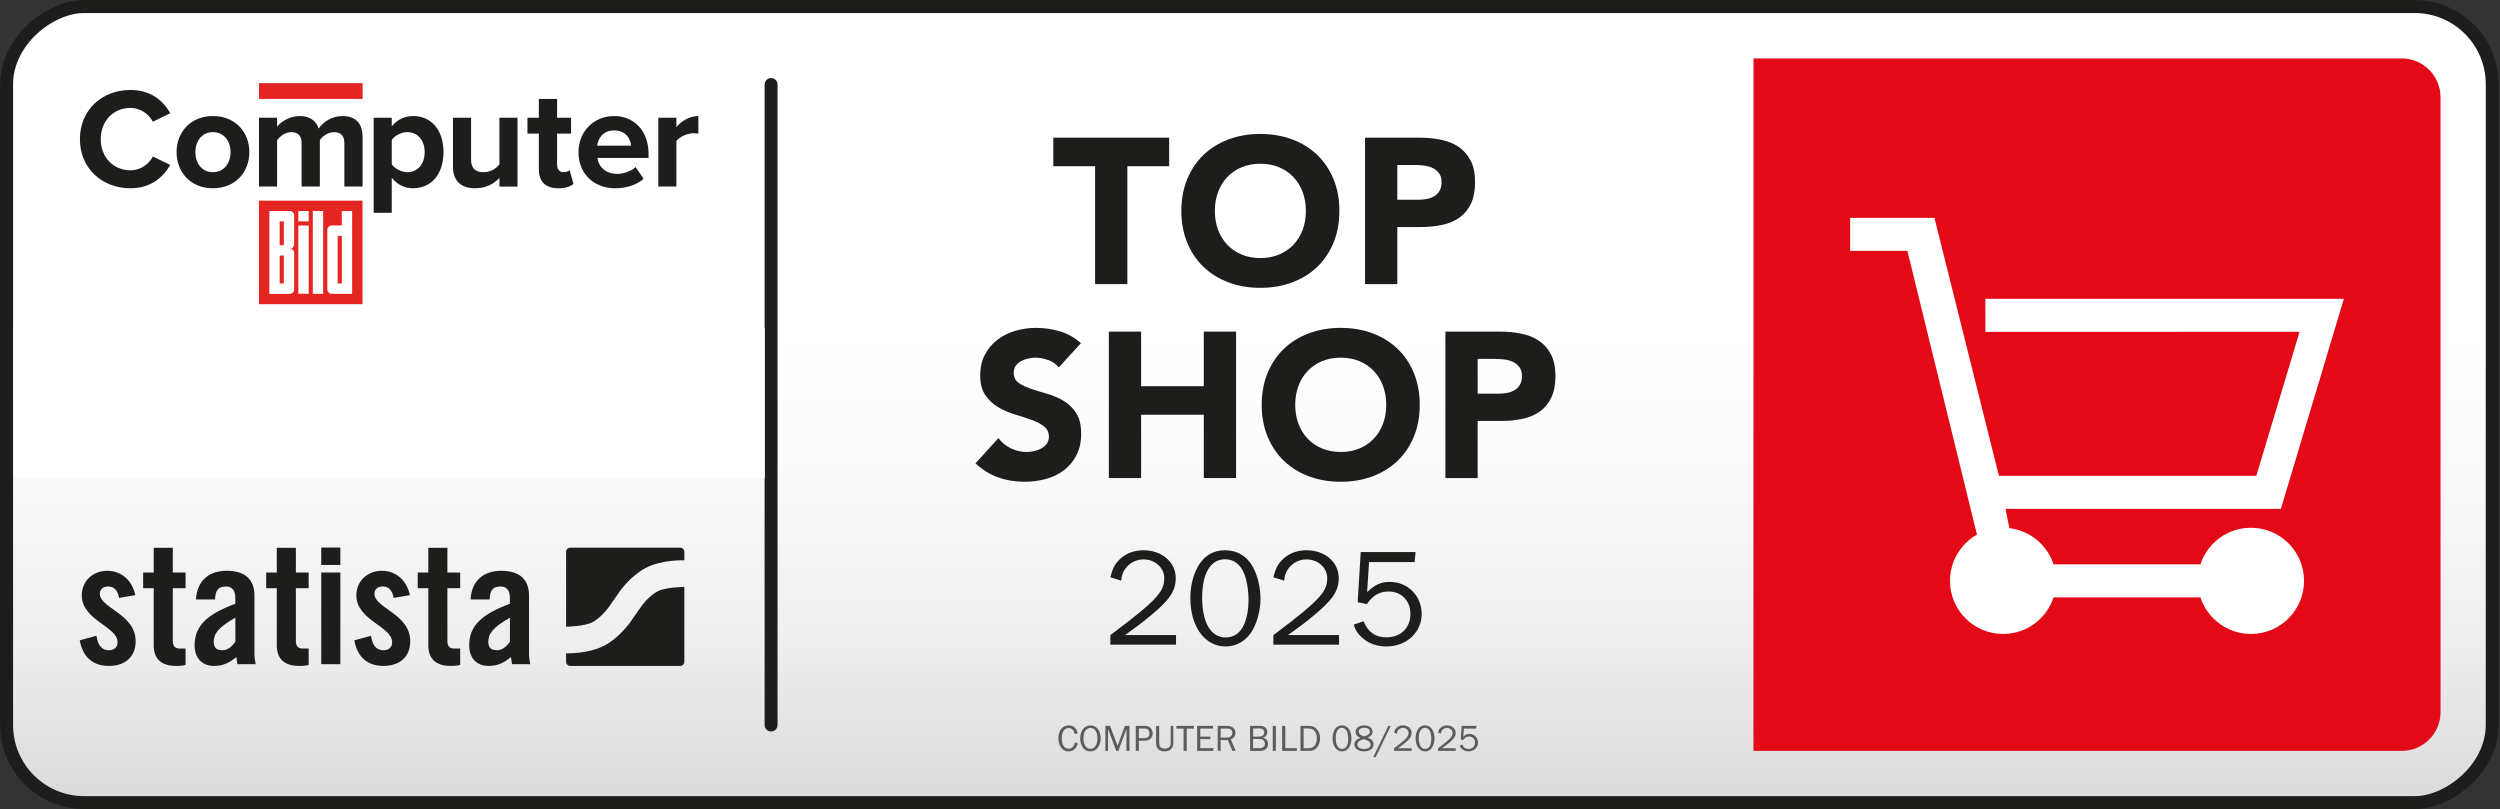
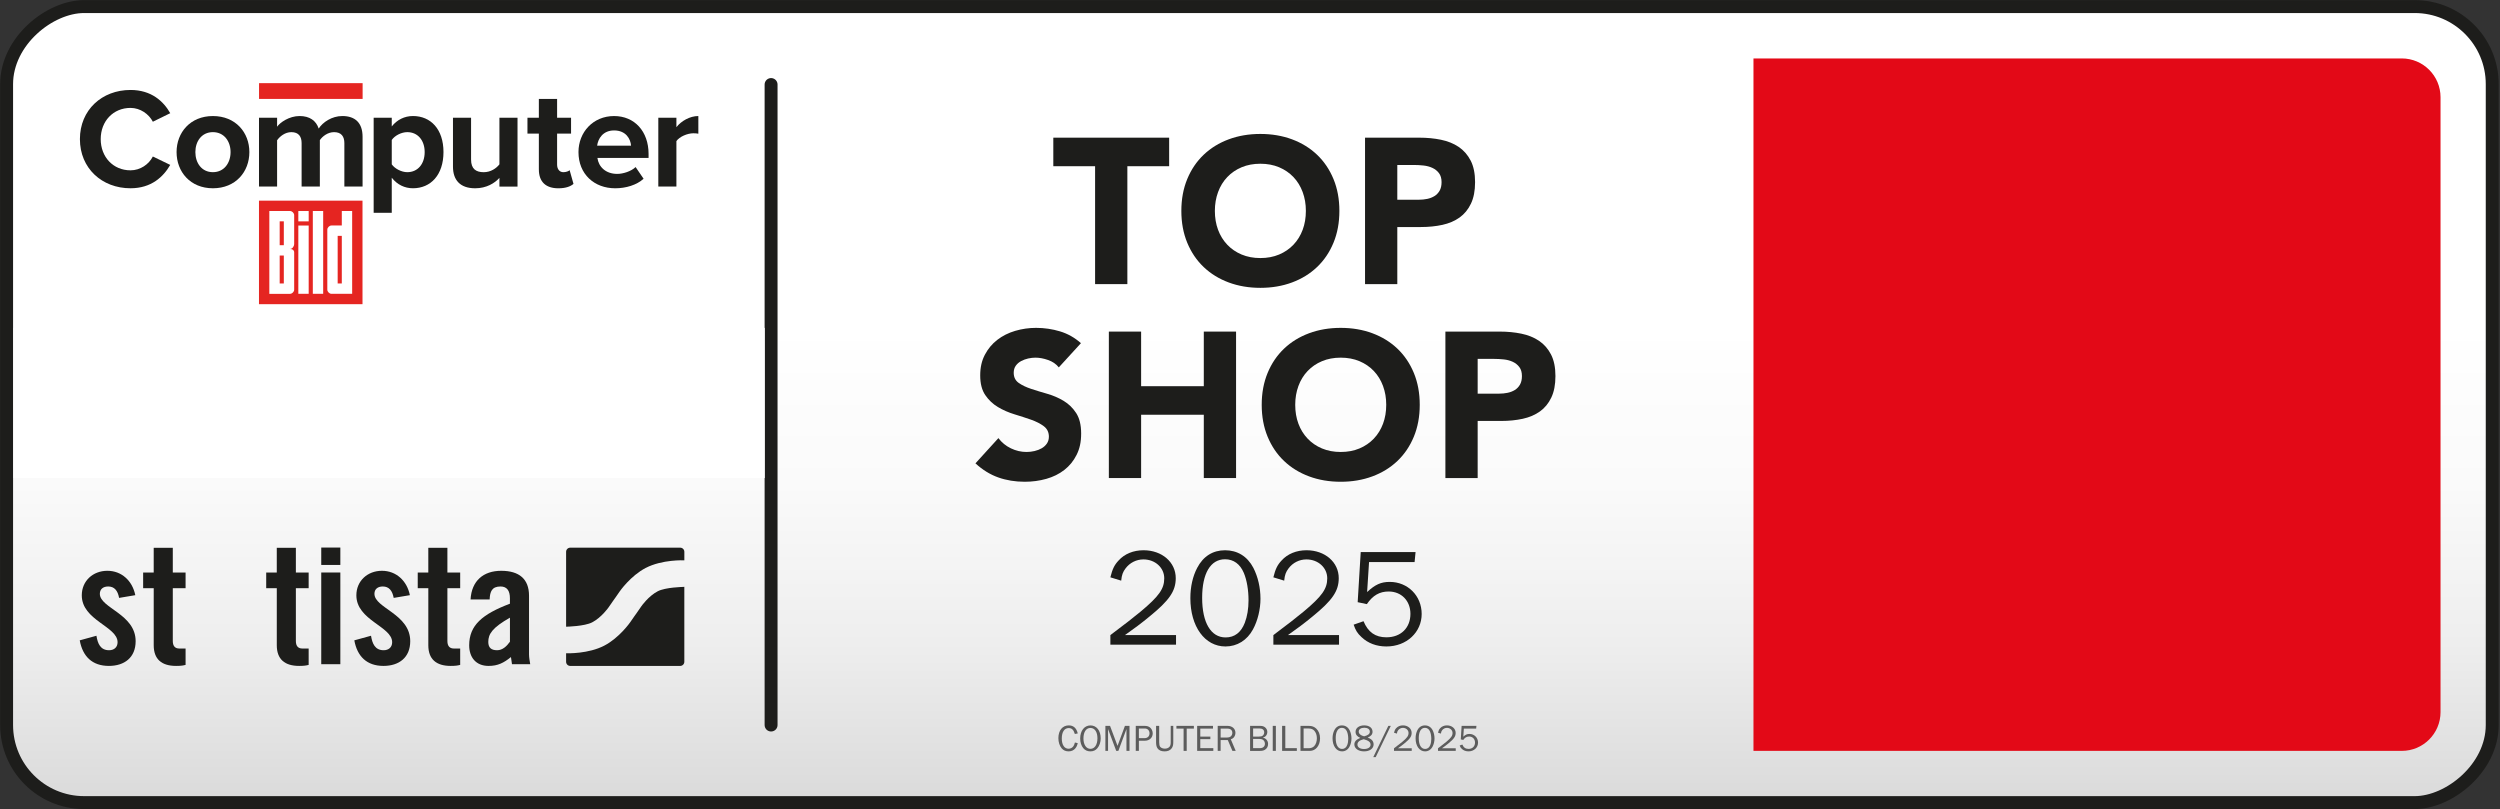
<svg xmlns="http://www.w3.org/2000/svg" id="Ebene_2" version="1.1" viewBox="0 0 1933.78 626.01">
  <rect x="0" y="0" width="1933.78" height="626.01" fill="#333333" stroke="none" />
  <defs>
    <style>
      .st0, .st1 {
        fill: none;
      }

      .st2 {
        fill: #5c5c5c;
      }

      .st3 {
        fill: #1d1d1b;
      }

      .st4 {
        fill: #e30917;
      }

      .st5 {
        fill: #fff;
      }

      .st1 {
        stroke: #1d1d1b;
        stroke-linecap: round;
        stroke-linejoin: round;
        stroke-width: 10px;
      }

      .st6 {
        fill: url(#Unbenannter_Verlauf_12);
      }

      .st7 {
        fill: #e52521;
      }

      .st8 {
        clip-path: url(#clippath);
      }
    </style>
    <linearGradient id="Unbenannter_Verlauf_12" data-name="Unbenannter Verlauf 12" x1="6256.9" y1="4932.17" x2="6872.53" y2="4932.17" gradientTransform="translate(-3965.28 6877.72) rotate(-90)" gradientUnits="userSpaceOnUse">
      <stop offset="0" stop-color="#dadada" />
      <stop offset=".2" stop-color="#eee" />
      <stop offset=".4" stop-color="#fafafa" />
      <stop offset=".6" stop-color="#fff" />
    </linearGradient>
    <clipPath id="clippath">
      <rect class="st0" x="208.33" y="163.21" width="64.07" height="64.07" />
    </clipPath>
  </defs>
  <rect class="st6" x="6.01" y="5.2" width="1921.77" height="615.62" rx="60" ry="60" />
  <path class="st4" d="M1354.24,47.28h535.62v501.45c0,16.56-13.44,30-30,30h-475.62c-16.56,0-30-13.44-30-30V47.28h0Z" transform="translate(1309.05 1935.06) rotate(-90)" />
  <g>
    <path class="st3" d="M847.07,128.57h-32.32v-22.08h89.6v22.08h-32.32v91.2h-24.96v-91.2Z" />
    <path class="st3" d="M913.79,163.13c0-9.06,1.52-17.28,4.56-24.64,3.04-7.36,7.28-13.62,12.72-18.8,5.44-5.17,11.89-9.15,19.36-11.92,7.46-2.77,15.62-4.16,24.48-4.16s17.01,1.39,24.48,4.16c7.46,2.77,13.92,6.75,19.36,11.92,5.44,5.18,9.68,11.44,12.72,18.8,3.04,7.36,4.56,15.57,4.56,24.64s-1.52,17.28-4.56,24.64-7.28,13.63-12.72,18.8c-5.44,5.18-11.9,9.15-19.36,11.92-7.47,2.77-15.63,4.16-24.48,4.16s-17.02-1.39-24.48-4.16c-7.47-2.77-13.92-6.75-19.36-11.92-5.44-5.17-9.68-11.44-12.72-18.8s-4.56-15.57-4.56-24.64ZM939.71,163.13c0,5.33.83,10.22,2.48,14.64,1.65,4.43,4.03,8.27,7.12,11.52,3.09,3.25,6.8,5.79,11.12,7.6,4.32,1.81,9.15,2.72,14.48,2.72s10.16-.9,14.48-2.72c4.32-1.81,8.02-4.35,11.12-7.6,3.09-3.25,5.46-7.09,7.12-11.52,1.65-4.42,2.48-9.31,2.48-14.64s-.83-10.08-2.48-14.56c-1.65-4.48-4.03-8.34-7.12-11.6-3.1-3.25-6.8-5.79-11.12-7.6-4.32-1.81-9.15-2.72-14.48-2.72s-10.16.91-14.48,2.72c-4.32,1.81-8.03,4.35-11.12,7.6-3.09,3.25-5.47,7.12-7.12,11.6-1.65,4.48-2.48,9.33-2.48,14.56Z" />
    <path class="st3" d="M1055.87,106.49h42.08c5.86,0,11.41.53,16.64,1.6,5.22,1.07,9.78,2.91,13.68,5.52,3.89,2.62,6.98,6.14,9.28,10.56,2.29,4.43,3.44,10,3.44,16.72s-1.07,12.16-3.2,16.64c-2.13,4.48-5.07,8.06-8.8,10.72-3.74,2.67-8.16,4.56-13.28,5.68-5.12,1.12-10.67,1.68-16.64,1.68h-18.24v44.16h-24.96v-113.28ZM1080.83,154.49h16.64c2.24,0,4.4-.21,6.48-.64,2.08-.43,3.94-1.15,5.6-2.16,1.65-1.01,2.98-2.4,4-4.16,1.01-1.76,1.52-3.97,1.52-6.64,0-2.88-.67-5.2-2-6.96-1.34-1.76-3.04-3.12-5.12-4.08s-4.4-1.57-6.96-1.84c-2.56-.27-5.02-.4-7.36-.4h-12.8v26.88Z" />
    <path class="st3" d="M819,284.17c-2.03-2.56-4.77-4.45-8.24-5.68-3.47-1.23-6.75-1.84-9.84-1.84-1.81,0-3.68.22-5.6.64-1.92.43-3.73,1.1-5.44,2-1.71.91-3.09,2.11-4.16,3.6-1.07,1.5-1.6,3.31-1.6,5.44,0,3.42,1.28,6.03,3.84,7.84,2.56,1.81,5.79,3.36,9.68,4.64,3.89,1.28,8.08,2.56,12.56,3.84,4.48,1.28,8.66,3.1,12.56,5.44,3.89,2.35,7.12,5.5,9.68,9.44,2.56,3.95,3.84,9.23,3.84,15.84s-1.17,11.79-3.52,16.48c-2.35,4.69-5.52,8.59-9.52,11.68-4,3.1-8.64,5.39-13.92,6.88-5.28,1.49-10.85,2.24-16.72,2.24-7.36,0-14.19-1.12-20.48-3.36-6.29-2.24-12.16-5.87-17.6-10.88l17.76-19.52c2.56,3.42,5.79,6.05,9.68,7.92,3.89,1.87,7.92,2.8,12.08,2.8,2.02,0,4.08-.24,6.16-.72,2.08-.48,3.94-1.2,5.6-2.16,1.65-.96,2.99-2.19,4-3.68,1.01-1.49,1.52-3.25,1.52-5.28,0-3.41-1.31-6.1-3.92-8.08-2.61-1.97-5.9-3.65-9.84-5.04-3.95-1.38-8.21-2.77-12.8-4.16-4.59-1.39-8.85-3.25-12.8-5.6-3.95-2.35-7.23-5.44-9.84-9.28-2.62-3.84-3.92-8.9-3.92-15.2s1.2-11.41,3.6-16c2.4-4.58,5.6-8.43,9.6-11.52,4-3.09,8.61-5.41,13.84-6.96,5.23-1.54,10.61-2.32,16.16-2.32,6.4,0,12.58.91,18.56,2.72,5.97,1.81,11.36,4.85,16.16,9.12l-17.12,18.72Z" />
    <path class="st3" d="M857.71,256.49h24.96v42.24h48.48v-42.24h24.96v113.28h-24.96v-48.96h-48.48v48.96h-24.96v-113.28Z" />
    <path class="st3" d="M975.95,313.13c0-9.06,1.52-17.28,4.56-24.64,3.04-7.36,7.28-13.62,12.72-18.8,5.44-5.17,11.89-9.15,19.36-11.92,7.46-2.77,15.62-4.16,24.48-4.16s17.01,1.39,24.48,4.16c7.46,2.77,13.92,6.75,19.36,11.92,5.44,5.18,9.68,11.44,12.72,18.8,3.04,7.36,4.56,15.57,4.56,24.64s-1.52,17.28-4.56,24.64-7.28,13.63-12.72,18.8c-5.44,5.18-11.9,9.15-19.36,11.92-7.47,2.77-15.63,4.16-24.48,4.16s-17.02-1.39-24.48-4.16c-7.47-2.77-13.92-6.75-19.36-11.92-5.44-5.17-9.68-11.44-12.72-18.8s-4.56-15.57-4.56-24.64ZM1001.87,313.13c0,5.33.83,10.22,2.48,14.64,1.65,4.43,4.03,8.27,7.12,11.52,3.09,3.25,6.8,5.79,11.12,7.6,4.32,1.81,9.15,2.72,14.48,2.72s10.16-.9,14.48-2.72c4.32-1.81,8.02-4.35,11.12-7.6,3.09-3.25,5.46-7.09,7.12-11.52,1.65-4.42,2.48-9.31,2.48-14.64s-.83-10.08-2.48-14.56c-1.65-4.48-4.03-8.34-7.12-11.6-3.1-3.25-6.8-5.79-11.12-7.6-4.32-1.81-9.15-2.72-14.48-2.72s-10.16.91-14.48,2.72c-4.32,1.81-8.03,4.35-11.12,7.6-3.09,3.25-5.47,7.12-7.12,11.6-1.65,4.48-2.48,9.33-2.48,14.56Z" />
    <path class="st3" d="M1118.03,256.49h42.08c5.86,0,11.41.53,16.64,1.6,5.22,1.07,9.78,2.91,13.68,5.52,3.89,2.62,6.98,6.14,9.28,10.56,2.29,4.43,3.44,10,3.44,16.72s-1.07,12.16-3.2,16.64c-2.13,4.48-5.07,8.06-8.8,10.72-3.74,2.67-8.16,4.56-13.28,5.68-5.12,1.12-10.67,1.68-16.64,1.68h-18.24v44.16h-24.96v-113.28ZM1142.99,304.49h16.64c2.24,0,4.4-.21,6.48-.64,2.08-.43,3.94-1.15,5.6-2.16,1.65-1.01,2.98-2.4,4-4.16,1.01-1.76,1.52-3.97,1.52-6.64,0-2.88-.67-5.2-2-6.96-1.34-1.76-3.04-3.12-5.12-4.08s-4.4-1.57-6.96-1.84c-2.56-.27-5.02-.4-7.36-.4h-12.8v26.88Z" />
    <path class="st3" d="M909.69,498.65h-50.8v-7.41q15.68-11.71,23.63-18.36c13.96-11.71,18.04-17.4,18.04-25.56s-6.98-14.61-16.11-14.61c-5.48,0-10.52,2.58-13.75,6.87-2.15,2.79-3.01,5.15-3.44,9.56l-8.38-2.58c1.61-6.44,3.11-9.56,6.34-12.99,4.62-5.15,11.49-7.95,19.33-7.95,14.28,0,24.91,9.24,24.91,21.59,0,9.99-4.94,17.18-20.4,29.75-6.12,5.05-11.71,9.24-18.9,14.28h39.52v7.41Z" />
    <path class="st3" d="M969.51,439.26c3.54,6.98,5.48,15.25,5.48,23.95,0,8.05-2.15,16.97-5.8,23.63-4.51,8.38-12.24,13.21-21.26,13.21-16,0-27.17-15.36-27.17-37.37,0-8.81,1.83-16.86,5.26-23.41,4.73-9.02,12.14-13.64,21.59-13.64s17.18,4.62,21.91,13.64ZM929.88,462.45c0,19.22,6.77,30.61,18.15,30.61,6.98,0,11.92-3.87,14.82-11.28,1.93-5.05,2.9-10.95,2.9-17.4,0-7.95-1.29-15.68-3.65-21.26-2.9-6.87-7.95-10.52-14.5-10.52-11.28,0-17.72,10.95-17.72,29.85Z" />
    <path class="st3" d="M1035.77,498.65h-50.8v-7.41q15.68-11.71,23.63-18.36c13.96-11.71,18.04-17.4,18.04-25.56s-6.98-14.61-16.11-14.61c-5.48,0-10.52,2.58-13.75,6.87-2.15,2.79-3.01,5.15-3.44,9.56l-8.38-2.58c1.61-6.44,3.11-9.56,6.34-12.99,4.62-5.15,11.49-7.95,19.33-7.95,14.28,0,24.91,9.24,24.91,21.59,0,9.99-4.94,17.18-20.4,29.75-6.12,5.05-11.71,9.24-18.9,14.28h39.52v7.41Z" />
    <path class="st3" d="M1094.2,434.75h-35.22l-1.5,23.2c6.23-5.8,10.74-7.84,17.5-7.84,13.96,0,24.7,10.74,24.7,24.81s-11.6,25.13-27.28,25.13c-7.62,0-14.28-2.47-19.33-7.3-3.11-2.9-4.51-5.15-6.01-9.56l7.62-2.68c3.54,8.48,9.13,12.46,17.72,12.46,11.17,0,18.58-7.3,18.58-18.15,0-10.09-6.98-17.29-16.86-17.29-6.98,0-12.24,3.01-16.86,9.77l-7.09-1.5,2.36-38.77h42.42l-.75,7.73Z" />
  </g>
  <rect class="st1" x="658.57" y="-648.39" width="615.74" height="1922.66" rx="60" ry="60" transform="translate(653.5 1279.39) rotate(-90)" />
  <g>
    <g>
      <path class="st3" d="M92.13,462.48c-1.05-5.67-3.69-8.83-8.44-8.83-3.82,0-6.46,1.98-6.46,5.67,0,11.08,27.69,15.56,27.69,36.65,0,12.66-8.7,19.12-20.7,19.12-12.92,0-20.3-7.38-22.54-19.78l12.92-3.56c.92,5.93,3.03,11.21,9.76,11.21,3.82,0,6.59-2.24,6.59-6.2,0-12.26-27.69-16.87-27.69-36.26,0-11.21,8.7-18.99,19.78-18.99s19.38,7.78,21.62,18.86l-12.52,2.11Z" />
      <path class="st3" d="M110.72,454.97v-12.13h8.17v-19.12h14.77v19.12h9.89v12.13h-9.89v40.87c0,3.69,1.58,5.8,5.01,5.8h4.88v12.66c-1.98.53-3.69.79-7.38.79-11.08,0-17.27-5.14-17.27-15.95v-44.17h-8.17Z" />
-       <path class="st3" d="M151.59,463.67c.79-14.37,9.89-22.15,23.74-22.15s21.49,6.33,21.49,19.25v45.49c0,2.24.52,5.14.92,7.52h-14.11c-.13-1.98-.66-3.82-.79-5.54-5.54,4.48-10.15,6.86-17.28,6.86-10.02,0-15.03-6.86-15.03-15.95,0-15.56,10.28-24.13,31.51-32.17v-4.22c0-5.93-2.37-9.1-7.25-9.1-6.72,0-8.17,3.95-8.44,10.02h-14.77ZM182.05,477.78c-13.45,7.64-16.74,12.53-16.74,18.72,0,4.62,2.37,6.46,6.86,6.46,4.09,0,7.38-3.03,9.89-6.59v-18.59Z" />
      <path class="st3" d="M205.91,454.97v-12.13h8.18v-19.12h14.77v19.12h9.89v12.13h-9.89v40.87c0,3.69,1.58,5.8,5.01,5.8h4.88v12.66c-1.98.53-3.69.79-7.38.79-11.08,0-17.27-5.14-17.27-15.95v-44.17h-8.18Z" />
      <path class="st3" d="M248.49,436.99v-13.45h14.77v13.45h-14.77ZM248.49,513.77v-70.93h14.77v70.93h-14.77Z" />
      <path class="st3" d="M304.53,462.48c-1.06-5.67-3.69-8.83-8.44-8.83-3.82,0-6.46,1.98-6.46,5.67,0,11.08,27.69,15.56,27.69,36.65,0,12.66-8.7,19.12-20.7,19.12-12.92,0-20.3-7.38-22.55-19.78l12.92-3.56c.93,5.93,3.03,11.21,9.76,11.21,3.82,0,6.59-2.24,6.59-6.2,0-12.26-27.69-16.87-27.69-36.26,0-11.21,8.7-18.99,19.78-18.99s19.38,7.78,21.62,18.86l-12.52,2.11Z" />
      <path class="st3" d="M323.12,454.97v-12.13h8.18v-19.12h14.77v19.12h9.89v12.13h-9.89v40.87c0,3.69,1.58,5.8,5.01,5.8h4.88v12.66c-1.98.53-3.69.79-7.38.79-11.07,0-17.27-5.14-17.27-15.95v-44.17h-8.18Z" />
      <path class="st3" d="M363.99,463.67c.79-14.37,9.89-22.15,23.73-22.15s21.49,6.33,21.49,19.25v45.49c0,2.24.52,5.14.92,7.52h-14.11c-.13-1.98-.66-3.82-.79-5.54-5.54,4.48-10.15,6.86-17.28,6.86-10.02,0-15.03-6.86-15.03-15.95,0-15.56,10.28-24.13,31.51-32.17v-4.22c0-5.93-2.38-9.1-7.25-9.1-6.72,0-8.17,3.95-8.44,10.02h-14.77ZM394.45,477.78c-13.45,7.64-16.75,12.53-16.75,18.72,0,4.62,2.37,6.46,6.86,6.46,4.09,0,7.39-3.03,9.89-6.59v-18.59Z" />
    </g>
    <path class="st3" d="M526.14,423.63h-85.05c-1.77,0-3.2,1.43-3.2,3.2v57.95c.15-.02.31-.03.46-.03,0,0,13.77-.28,19.69-3.35,7.3-3.79,12.73-11.63,12.73-11.63,1.38-1.99,2.9-4.19,3.39-4.89.48-.69.98-1.39,1.1-1.55.13-.16.7-.97,1.03-1.44.33-.48,1.74-2.5,3.12-4.5,0,0,8.29-11.98,20.06-18.09,12.75-6.63,29.61-5.89,29.61-5.89.09,0,.18.02.27.03v-6.61c0-1.77-1.43-3.2-3.2-3.2ZM508.82,457.32c-7.29,3.79-12.72,11.63-12.72,11.63-1.39,2-2.91,4.2-3.39,4.89-.48.69-.97,1.39-1.1,1.55-.12.16-.7.96-1.03,1.44-.33.48-1.73,2.51-3.12,4.5,0,0-8.3,11.98-20.06,18.09-12.21,6.35-28.2,5.94-29.51,5.9v6.58c0,1.77,1.43,3.2,3.2,3.2h85.05c1.77,0,3.2-1.43,3.2-3.2v-58.02c-.27.06-.55.09-.83.1,0,0-13.77.27-19.7,3.35Z" />
  </g>
  <line class="st1" x1="596.44" y1="65.39" x2="596.44" y2="560.82" />
-   <path class="st5" d="M1778.73,256.67l-33.44,111.37h-199.12l-49.86-199.52h-65.22v25.53h44.3l53.82,219.51c-12.45,7.03-20.87,20.41-20.87,35.74,0,22.7,18.39,41.08,41.06,41.08,18.25,0,33.67-11.9,39.03-28.28h113.64c5.39,16.39,20.81,28.28,39.08,28.28,22.67,0,41.05-18.39,41.05-41.08s-18.38-41.07-41.05-41.07c-18.26,0-33.68,11.87-39.08,28.3h-113.64c-4.89-14.94-18.1-26.08-34.15-28l-3-14.89h213l48.74-162.53-277.33.03.03,25.55h0" />
  <g>
    <path class="st2" d="M833.66,574.82c-.52,2-.99,2.99-1.94,4.12-1.25,1.48-3.02,2.26-5.19,2.26s-4-.81-5.31-2.35c-1.65-1.97-2.55-4.76-2.55-7.89,0-5.98,3.16-9.86,8.04-9.86,3.63,0,5.95,2.06,6.96,6.21l-2.26.44c-.96-3.22-2.35-4.58-4.73-4.58-3.36,0-5.37,3.02-5.37,8.06s2.06,7.92,5.28,7.92c1.39,0,2.78-.7,3.57-1.77.58-.81.87-1.48,1.31-3.04l2.2.49Z" />
    <path class="st2" d="M851.41,571.13c0,2.9-.93,5.69-2.58,7.63-1.39,1.65-3.13,2.44-5.4,2.44s-4.15-.84-5.51-2.49c-1.54-1.92-2.38-4.5-2.38-7.51,0-5.98,3.25-10.09,7.95-10.09s7.92,4,7.92,10.04ZM838.06,571.22c0,4.82,2.15,8.01,5.42,8.01s5.4-3.22,5.4-8.12-2.03-8.03-5.42-8.03-5.4,3.22-5.4,8.15Z" />
    <path class="st2" d="M871.33,580.82v-16.88l-6.27,16.88h-1.65l-6.32-16.88v16.88h-2.06v-19.35h3.6l5.8,15.46,5.71-15.46h3.54v19.35h-2.35Z" />
    <path class="st2" d="M878.52,580.82v-19.35h6.85c1.74,0,3.13.41,4.15,1.22,1.28.99,2.12,2.78,2.12,4.55,0,3.34-2.49,5.71-6,5.71h-4.7v7.86h-2.41ZM885.37,570.96c2.29,0,3.8-1.48,3.8-3.71s-1.48-3.74-3.63-3.74h-4.61v7.46h4.44Z" />
    <path class="st2" d="M907.55,561.47v12.65c0,2.2-.38,3.57-1.31,4.79-1.13,1.51-2.99,2.29-5.42,2.29s-4.35-.75-5.42-2.29c-.81-1.19-1.16-2.58-1.16-4.79v-12.65h2.41v12.65c0,1.8.23,2.81.78,3.54.67.87,2.09,1.42,3.6,1.42s2.81-.52,3.57-1.42c.7-.81.96-1.83.96-3.54v-12.65h2Z" />
    <path class="st2" d="M915.52,580.82v-17.23h-5.54v-2.12h13.49v2.12h-5.54v17.23h-2.41Z" />
    <path class="st2" d="M938.52,580.82h-12.5v-19.35h12.24v2.12h-9.83v6.18h7.8v1.97h-7.8v6.96h10.09v2.12Z" />
    <path class="st2" d="M953.28,580.82l-3.57-8.38h-5.54v8.38h-2.26v-19.35h7.6c3.63,0,6.12,2.2,6.12,5.42,0,1.28-.52,2.67-1.33,3.57-.58.67-1.13.99-2.26,1.39l3.8,8.96h-2.55ZM949.22,570.46c1.39,0,2.29-.32,3.02-1.07.64-.67.99-1.57.99-2.55,0-2-1.42-3.25-3.71-3.25h-5.34v6.88h5.05Z" />
    <path class="st2" d="M966.94,561.47h7.66c1.65,0,2.64.26,3.63.9,1.33.9,2.06,2.26,2.06,3.83,0,1.25-.52,2.49-1.36,3.28-.52.46-1.02.73-2.06,1.07,1.31.38,1.83.64,2.47,1.25,1.02,1.02,1.54,2.21,1.54,3.66,0,1.94-.87,3.54-2.44,4.5-1.02.61-2.15.87-3.86.87h-7.63v-19.35ZM973.5,569.77c1.6,0,2.49-.2,3.19-.72.73-.55,1.19-1.54,1.19-2.58,0-1.91-1.36-3.02-3.77-3.02h-4.81v6.32h4.21ZM974.48,578.7c2.47,0,3.95-1.25,3.95-3.37,0-.99-.38-1.97-1.02-2.64-.73-.78-1.65-1.1-3.28-1.1h-4.84v7.11h5.19Z" />
    <path class="st2" d="M984.48,580.82v-19.35h2.41v19.35h-2.41Z" />
    <path class="st2" d="M1003.13,580.82h-11.4v-19.35h2.47v17.23h8.93v2.12Z" />
    <path class="st2" d="M1005.94,561.47h6.47c2.44,0,4.21.67,5.74,2.12,1.89,1.8,2.93,4.44,2.93,7.48,0,5.6-3.34,9.75-7.86,9.75h-7.28v-19.35ZM1012.3,578.76c1.74,0,3.28-.58,4.23-1.6,1.31-1.36,2.09-3.68,2.09-6.09s-.73-4.44-2.03-5.89c-1.04-1.13-2.41-1.68-4.32-1.68h-3.92v15.26h3.95Z" />
    <path class="st2" d="M1043.91,564.78c.96,1.89,1.48,4.12,1.48,6.47,0,2.18-.58,4.58-1.57,6.38-1.22,2.26-3.31,3.57-5.74,3.57-4.32,0-7.34-4.15-7.34-10.09,0-2.38.49-4.55,1.42-6.32,1.28-2.44,3.28-3.68,5.83-3.68s4.64,1.25,5.92,3.68ZM1033.2,571.04c0,5.19,1.83,8.27,4.9,8.27,1.89,0,3.22-1.04,4-3.04.52-1.36.78-2.96.78-4.7,0-2.15-.35-4.24-.99-5.74-.78-1.86-2.15-2.84-3.92-2.84-3.05,0-4.79,2.96-4.79,8.06Z" />
    <path class="st2" d="M1048.54,566.11c0-2.99,2.7-5.02,6.67-5.02s6.47,1.94,6.47,4.93c0,2.03-1.28,3.54-3.74,4.41,1.57.75,1.97.99,2.67,1.48,1.19.87,1.91,2.32,1.91,3.83,0,3.25-2.99,5.45-7.4,5.45s-7.51-2.23-7.51-5.4c0-2.17,1.51-3.83,4.58-5.02-2.47-1.07-3.65-2.58-3.65-4.67ZM1049.99,575.92c0,2.09,2,3.45,5.08,3.45s5.08-1.33,5.08-3.34-1.62-3.22-5.28-4.24c-3.28.78-4.87,2.15-4.87,4.12ZM1059.57,565.91c0-1.83-1.65-2.99-4.26-2.99s-4.32,1.19-4.32,2.99c0,1.65,1.6,3.04,4.15,3.65,3.16-.81,4.44-1.89,4.44-3.65Z" />
    <path class="st2" d="M1062.23,585.66l11.66-24.19h1.91l-11.69,24.19h-1.89Z" />
    <path class="st2" d="M1091.99,580.82h-13.72v-2q4.23-3.16,6.38-4.96c3.77-3.16,4.87-4.7,4.87-6.9s-1.89-3.95-4.35-3.95c-1.48,0-2.84.7-3.71,1.86-.58.75-.81,1.39-.93,2.58l-2.26-.7c.44-1.74.84-2.58,1.71-3.51,1.25-1.39,3.1-2.15,5.22-2.15,3.86,0,6.73,2.49,6.73,5.83,0,2.7-1.33,4.64-5.51,8.04-1.65,1.36-3.16,2.49-5.1,3.86h10.67v2Z" />
    <path class="st2" d="M1108.14,564.78c.96,1.89,1.48,4.12,1.48,6.47,0,2.18-.58,4.58-1.57,6.38-1.22,2.26-3.31,3.57-5.74,3.57-4.32,0-7.34-4.15-7.34-10.09,0-2.38.49-4.55,1.42-6.32,1.28-2.44,3.28-3.68,5.83-3.68s4.64,1.25,5.92,3.68ZM1097.44,571.04c0,5.19,1.83,8.27,4.9,8.27,1.89,0,3.22-1.04,4-3.04.52-1.36.78-2.96.78-4.7,0-2.15-.35-4.24-.99-5.74-.78-1.86-2.15-2.84-3.92-2.84-3.05,0-4.79,2.96-4.79,8.06Z" />
    <path class="st2" d="M1126.03,580.82h-13.72v-2q4.23-3.16,6.38-4.96c3.77-3.16,4.87-4.7,4.87-6.9s-1.89-3.95-4.35-3.95c-1.48,0-2.84.7-3.71,1.86-.58.75-.81,1.39-.93,2.58l-2.26-.7c.44-1.74.84-2.58,1.71-3.51,1.25-1.39,3.1-2.15,5.22-2.15,3.86,0,6.73,2.49,6.73,5.83,0,2.7-1.33,4.64-5.51,8.04-1.65,1.36-3.16,2.49-5.1,3.86h10.67v2Z" />
    <path class="st2" d="M1141.81,563.56h-9.51l-.41,6.27c1.68-1.57,2.9-2.12,4.73-2.12,3.77,0,6.67,2.9,6.67,6.7s-3.13,6.79-7.37,6.79c-2.06,0-3.86-.67-5.22-1.97-.84-.78-1.22-1.39-1.62-2.58l2.06-.73c.96,2.29,2.47,3.37,4.79,3.37,3.02,0,5.02-1.97,5.02-4.9,0-2.73-1.89-4.67-4.55-4.67-1.89,0-3.31.81-4.55,2.64l-1.91-.41.64-10.47h11.46l-.2,2.09Z" />
  </g>
  <g id="Computer_Bild_Logo">
    <g id="BILD_RED">
      <rect class="st7" x="200.32" y="155.21" width="80.08" height="80.08" />
      <rect class="st7" x="200.37" y="64.32" width="80.12" height="12.2" />
    </g>
    <g id="BILD">
      <g class="st8">
        <g>
          <rect class="st5" x="241.97" y="163.21" width="8.01" height="64.07" />
          <path class="st5" d="M224.35,192.58c1.81,0,3.2-2.14,3.2-3.74v-22.42c0-1.6-1.6-3.2-3.2-3.2h-16.02v64.07h16.02c1.6,0,3.2-1.6,3.2-3.2v-28.83c0-1.6-1.2-2.67-3.2-2.67ZM216.34,171.22h3.2v18.42h-3.2v-18.42ZM216.34,219.27v-21.62h3.2v21.62h-3.2Z" />
          <path class="st5" d="M272.4,163.21h-8.01v11.21h-8.01c-1.6,0-3.2,1.6-3.2,3.2v46.45c0,1.6,1.6,3.2,3.2,3.2h16.02v-64.07ZM261.19,219.27v-36.84h3.2v36.84h-3.2Z" />
          <rect class="st5" x="230.76" y="163.22" width="8.01" height="8.01" />
          <rect class="st5" x="230.76" y="174.43" width="8.01" height="52.85" />
        </g>
      </g>
    </g>
    <g id="COMPUTER">
      <path class="st3" d="M61.81,107.61c0-22.59,17.08-38.02,39.12-38.02,16.2,0,25.57,8.82,30.75,17.96l-13.45,6.61c-3.09-5.95-9.7-10.69-17.3-10.69-13.34,0-23.03,10.25-23.03,24.14,0,13.89,9.7,24.14,23.03,24.14,7.6,0,14.22-4.63,17.3-10.69l13.45,6.5c-5.29,9.15-14.55,18.07-30.75,18.07-22.04,0-39.12-15.43-39.12-38.02Z" />
      <path class="st3" d="M136.58,117.64c0-15.1,10.58-27.88,28.1-27.88,17.63,0,28.21,12.78,28.21,27.88,0,15.21-10.58,27.99-28.21,27.99-17.52,0-28.1-12.78-28.1-27.99ZM178.35,117.64c0-8.27-4.96-15.43-13.67-15.43s-13.56,7.16-13.56,15.43c0,8.38,4.85,15.54,13.56,15.54,8.71,0,13.67-7.16,13.67-15.54Z" />
      <path class="st3" d="M266.37,144.31v-33.61c0-4.96-2.2-8.49-7.94-8.49-4.96,0-9.04,3.31-11.02,6.17v35.93s-14.11,0-14.11,0v-33.61c0-4.96-2.2-8.49-7.94-8.49-4.85,0-8.93,3.31-11.02,6.28v35.82s-14,0-14,0v-53.23s14,0,14,0v6.94c2.2-3.2,9.26-8.27,17.41-8.27,7.82,0,12.78,3.64,14.77,9.7,3.09-4.85,10.14-9.7,18.29-9.7,9.81,0,15.65,5.18,15.65,16.09v38.46s-14.11,0-14.11,0Z" />
      <path class="st3" d="M303.03,137.48v27.11s-14,0-14,0v-73.51s14,0,14,0v6.72c4.08-5.18,9.92-8.05,16.42-8.05,13.67,0,23.59,10.14,23.59,27.88,0,17.74-9.92,27.99-23.59,27.99-6.28,0-12.12-2.64-16.42-8.16ZM328.49,117.64c0-9.15-5.4-15.43-13.45-15.43-4.52,0-9.7,2.65-12.01,6.06v18.85c2.31,3.31,7.49,6.06,12.01,6.06,8.05,0,13.45-6.28,13.45-15.54Z" />
      <path class="st3" d="M386.31,144.31v-6.72c-3.64,4.08-10.03,8.05-18.74,8.05-11.68,0-17.19-6.39-17.19-16.75v-37.8s14,0,14,0v32.29c0,7.38,3.86,9.81,9.81,9.81,5.4,0,9.7-2.98,12.12-6.06v-36.04s14,0,14,0v53.23s-14,0-14,0Z" />
      <path class="st3" d="M416.81,131.09v-27.77s-8.82,0-8.82,0v-12.23s8.82,0,8.82,0v-14.55s14.11,0,14.11,0v14.55s10.8,0,10.8,0v12.23s-10.8,0-10.8,0v24.03c0,3.31,1.76,5.84,4.85,5.84,2.09,0,4.08-.77,4.85-1.54l2.98,10.58c-2.09,1.87-5.84,3.42-11.68,3.42-9.81,0-15.1-5.07-15.1-14.55Z" />
      <path class="st3" d="M447.46,117.64c0-15.43,11.35-27.88,27.55-27.88,15.87,0,26.67,11.9,26.67,29.32v3.09s-39.57,0-39.57,0c.88,6.72,6.28,12.34,15.32,12.34,4.52,0,10.8-1.98,14.22-5.29l6.17,9.04c-5.29,4.85-13.67,7.38-21.93,7.38-16.2,0-28.43-10.91-28.43-27.99ZM475.01,100.89c-8.71,0-12.45,6.5-13.12,11.79h26.23c-.33-5.07-3.86-11.79-13.11-11.79Z" />
      <path class="st3" d="M509.21,144.31v-53.23s14,0,14,0v7.27c3.75-4.74,10.36-8.6,16.97-8.6v13.67c-.99-.22-2.31-.33-3.86-.33-4.63,0-10.8,2.65-13.11,6.06v35.16s-14,0-14,0Z" />
    </g>
  </g>
  <rect class="st5" x="10.45" y="253.61" width="581.08" height="116.16" />
</svg>